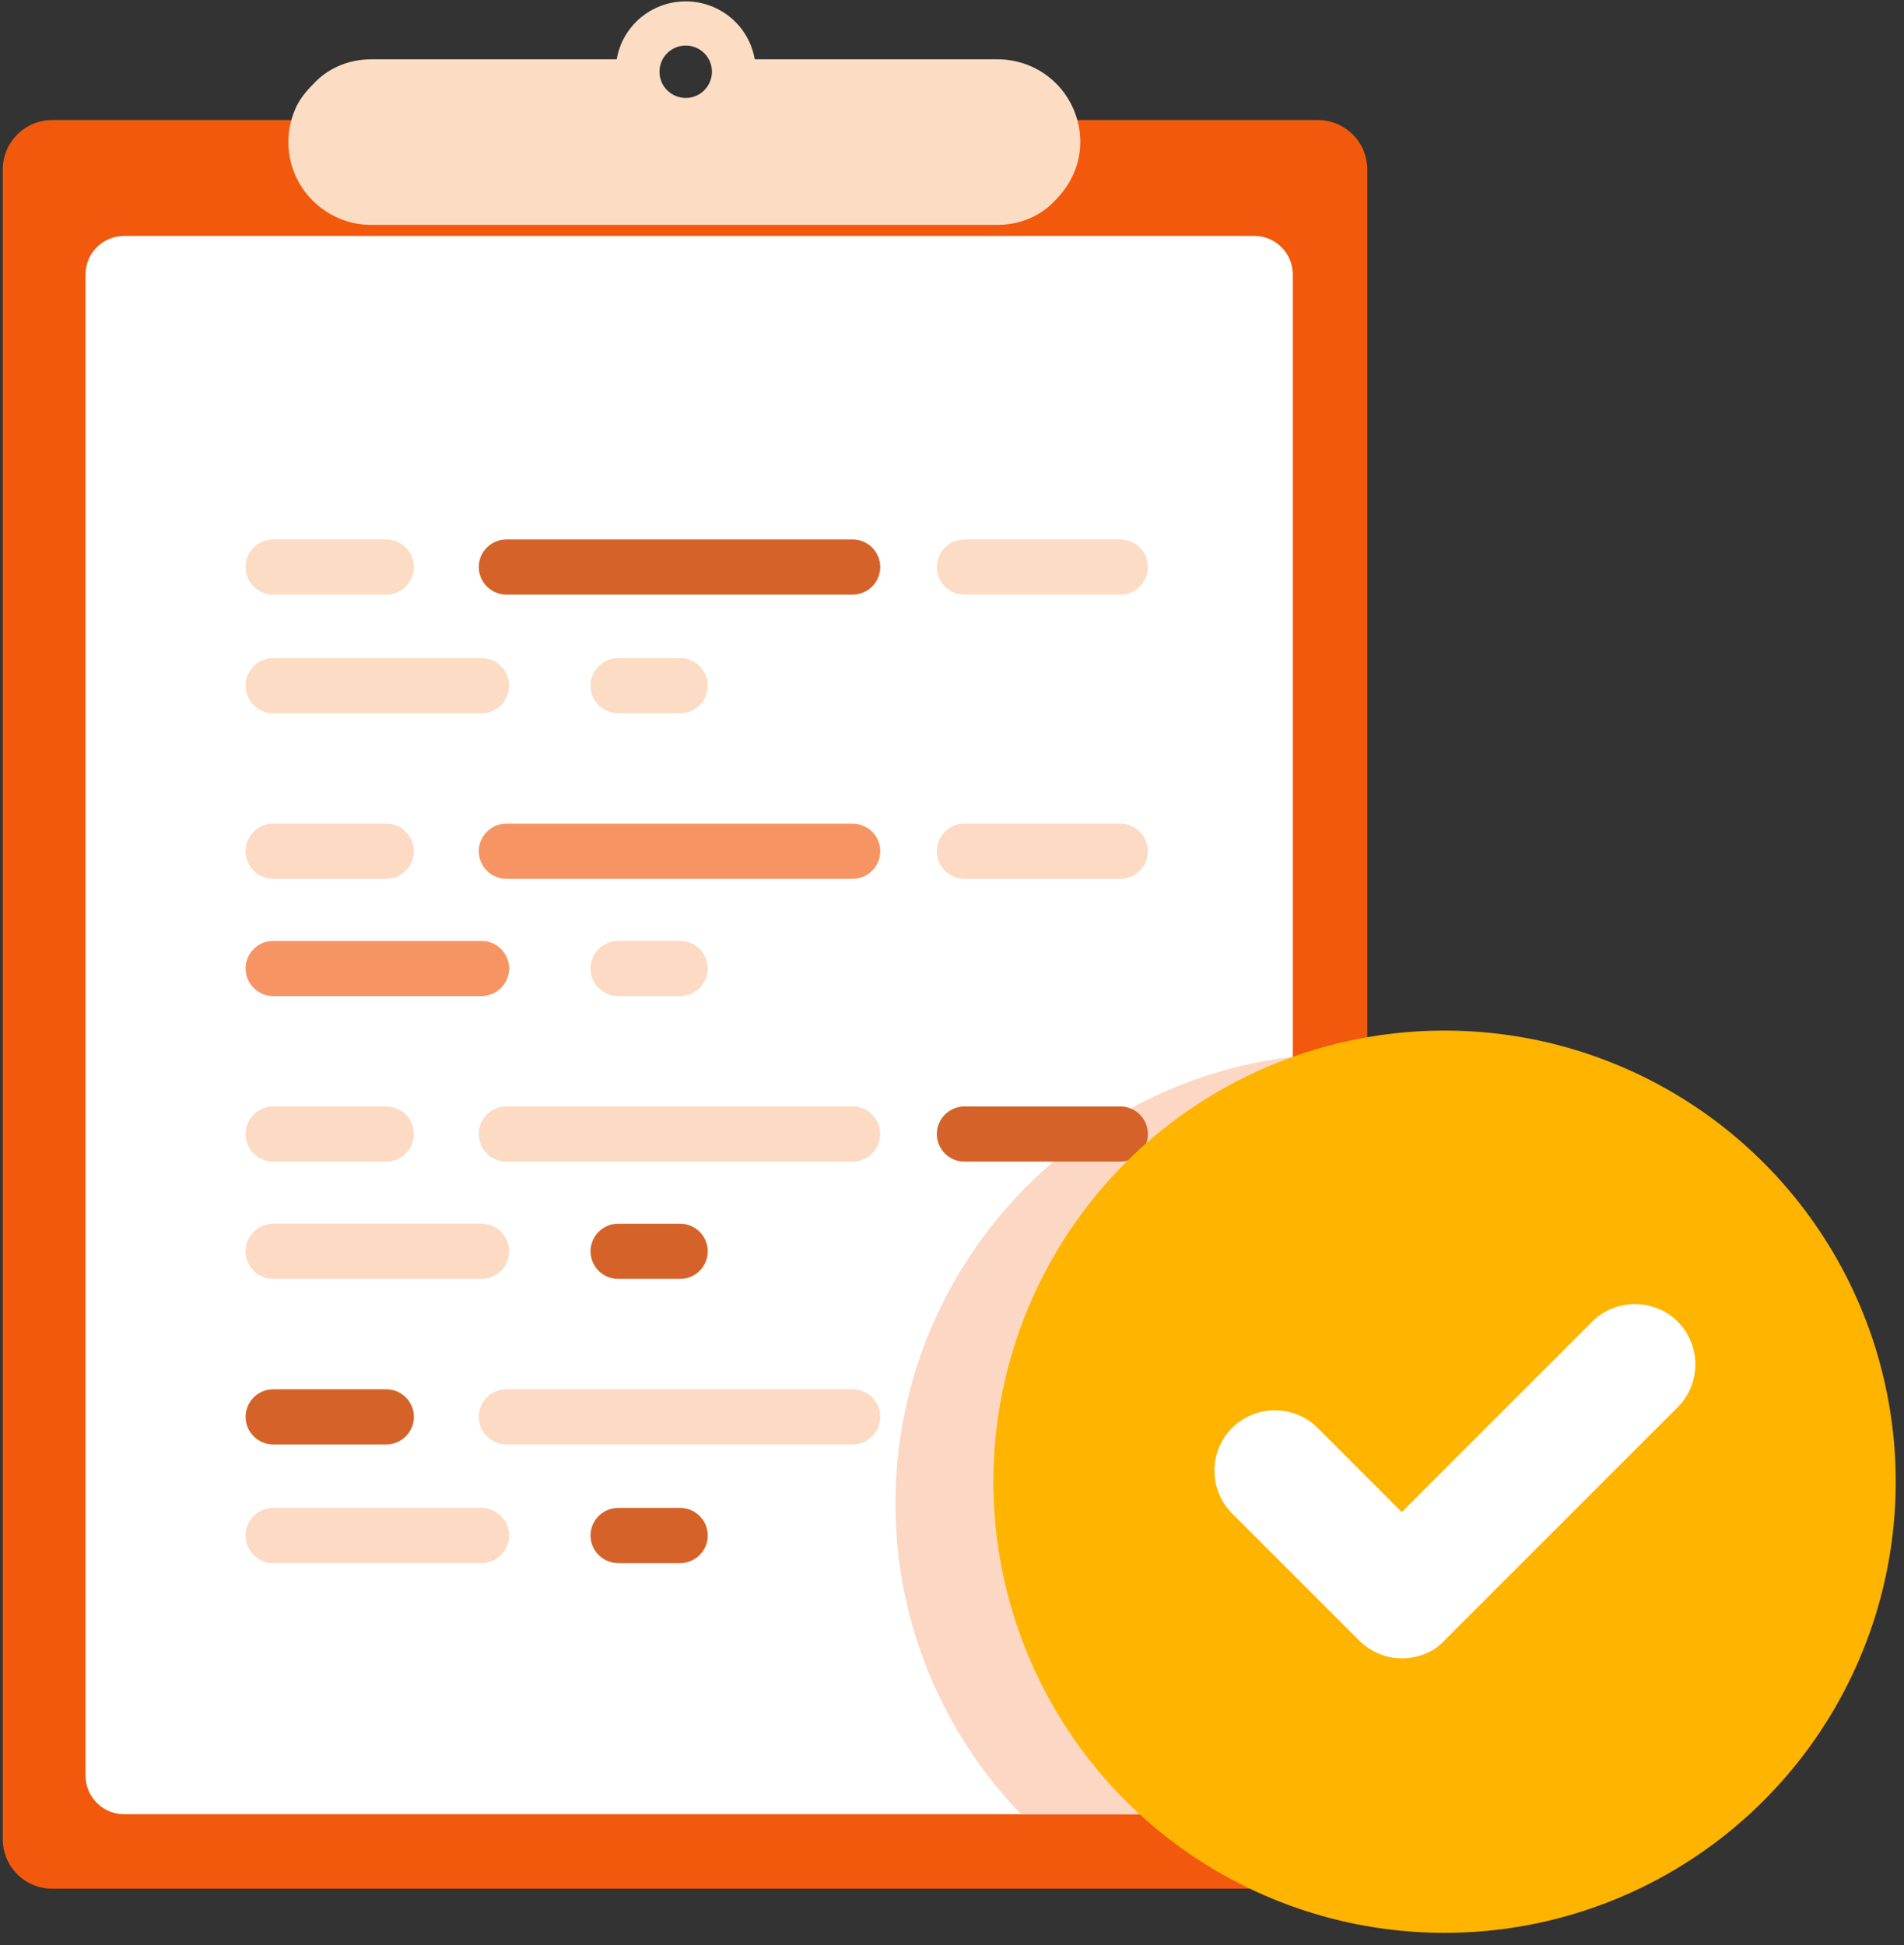
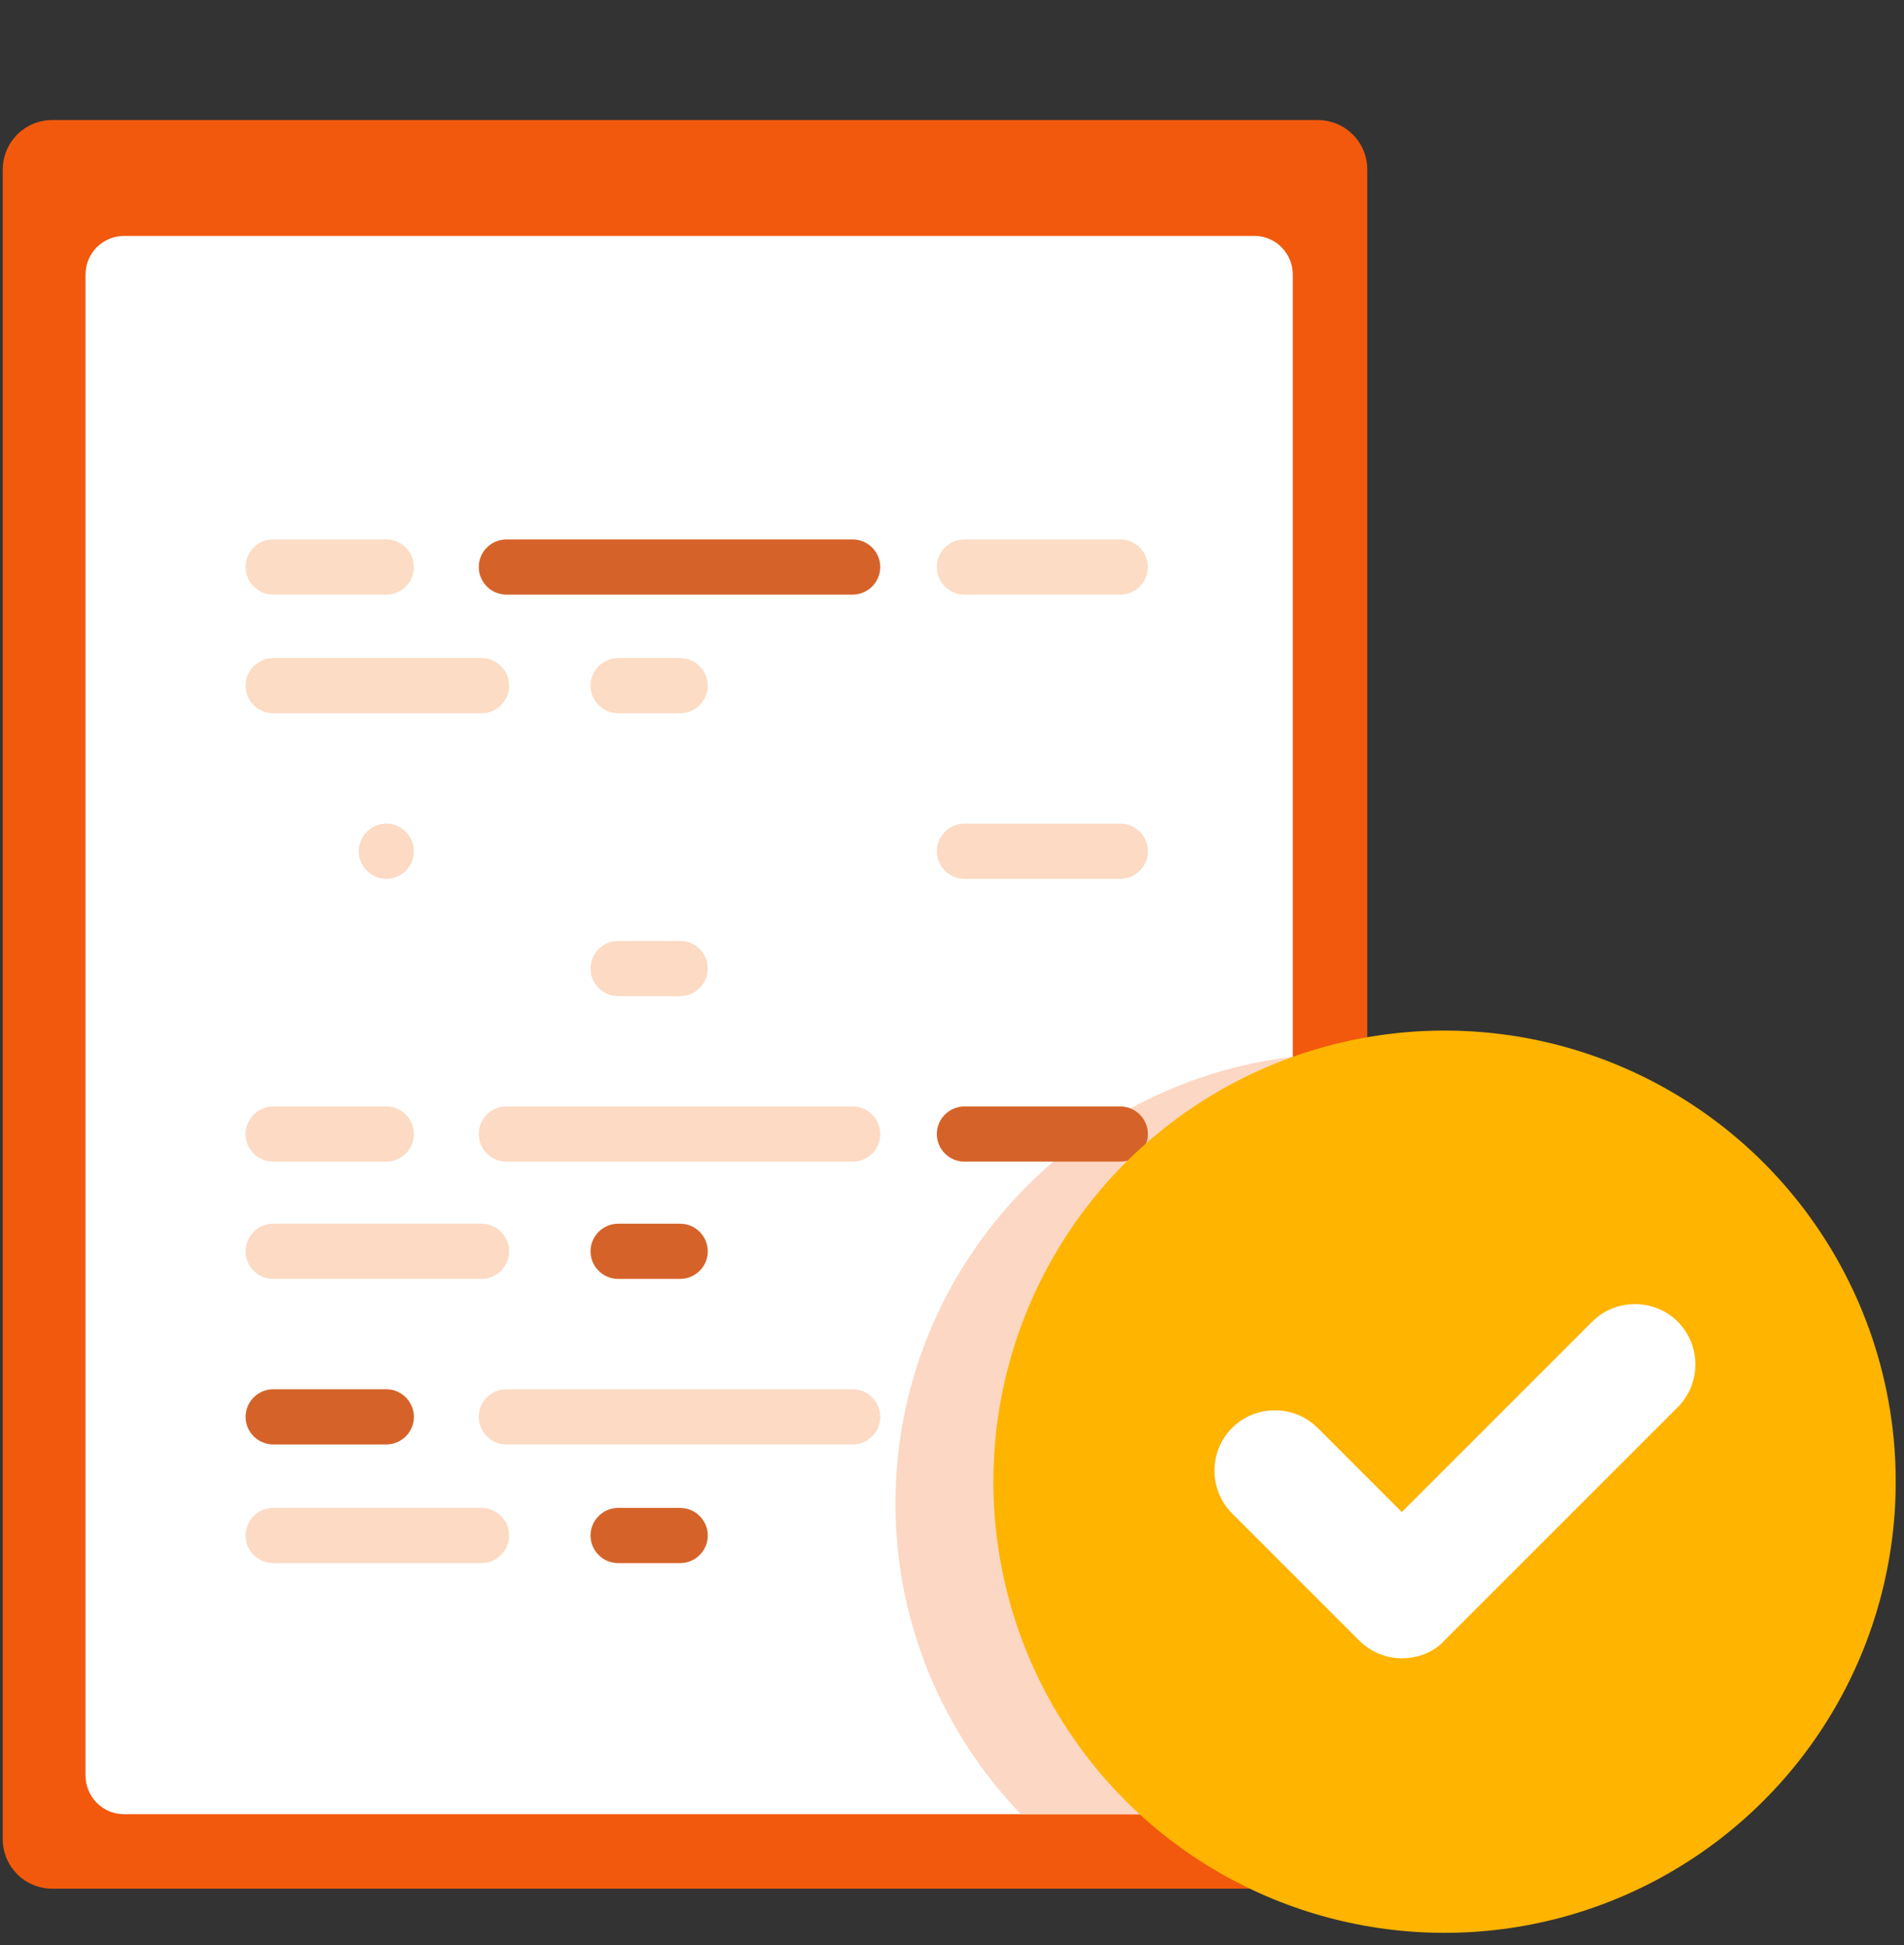
<svg xmlns="http://www.w3.org/2000/svg" id="svg67" version="1.1" viewBox="0 0 138 141" height="141px" width="138px">
  <rect x="0" y="0" width="138" height="141" fill="#333333" stroke="none" />
  <title id="title2">Task</title>
  <desc id="desc4">Created with Sketch.</desc>
  <defs id="defs6" />
  <g style="fill:none;fill-rule:evenodd;stroke:none;stroke-width:1" id="Page-1">
    <g style="fill-rule:nonzero" id="Task">
      <path style="fill:#f2590c;fill-opacity:1" id="Shape" d="m 15.5,8.7 h 80 c 2,0 3.6,1.6 3.6,3.6 v 121 c 0,2 -1.6,3.6 -3.6,3.6 H 3.8 c -2,0 -3.6,-1.6 -3.6,-3.6 v -121 c 0,-2 1.6,-3.6 3.6,-3.6 h 5.3" />
      <path style="fill:#ffffff" id="path9" d="m 9,8.7 h 1.5" />
      <path style="fill:#ffffff" id="path11" d="m 93.7,19.9 v 108.8 c 0,1.6 -1.3,2.8 -2.8,2.8 H 9 c -1.6,0 -2.8,-1.3 -2.8,-2.8 V 19.9 c 0,-1.6 1.3,-2.8 2.8,-2.8 h 81.9 c 1.6,0 2.8,1.3 2.8,2.8 z" />
      <path style="fill:#fcd7c4;fill-opacity:1" id="path13" d="m 93.7,76.6 v 52.1 c 0,1.6 -1.3,2.8 -2.8,2.8 H 74 C 68.4,125.7 64.9,117.7 64.9,109 64.9,92.3 77.5,78.5 93.7,76.6 Z" />
-       <path style="fill:#fcddc4;fill-opacity:1" id="path15" d="M 77.8,7.9 C 76.9,5.8 74.8,4.3 72.3,4.3 H 54.7 c -0.4,-2.4 -2.5,-4.2 -5,-4.2 -2.5,0 -4.6,1.8 -5,4.2 H 26.9 c -1.7,0 -3.2,0.7 -4.2,1.8 -0.5,0.5 -1,1.1 -1.3,1.8 -0.3,0.7 -0.5,1.5 -0.5,2.4 0,3.3 2.7,6 6,6 h 45.4 c 1.7,0 3.2,-0.7 4.2,-1.8 1.1,-1.1 1.8,-2.6 1.8,-4.2 0,-0.9 -0.2,-1.7 -0.5,-2.4 z M 49.7,3.3 c 1,0 1.9,0.8 1.9,1.9 0,1 -0.8,1.9 -1.9,1.9 -1,0 -1.9,-0.8 -1.9,-1.9 0,-1.1 0.9,-1.9 1.9,-1.9 z" />
      <g transform="translate(17,39)" id="Group">
        <path style="fill:#fcdcc4;fill-opacity:1" id="path17" d="M 64.2,4.1 H 52.9 c -1.1,0 -2,-0.9 -2,-2 0,-1.1 0.9,-2 2,-2 h 11.3 c 1.1,0 2,0.9 2,2 0,1.1 -0.9,2 -2,2 z" />
        <path style="fill:#d56329;fill-opacity:1" id="path19" d="M 44.8,4.1 H 19.7 c -1.1,0 -2,-0.9 -2,-2 0,-1.1 0.9,-2 2,-2 h 25.1 c 1.1,0 2,0.9 2,2 0,1.1 -0.9,2 -2,2 z" />
        <path style="fill:#fcdcc4;fill-opacity:1" id="path21" d="M 11,4.1 H 2.8 c -1.1,0 -2,-0.9 -2,-2 0,-1.1 0.9,-2 2,-2 H 11 c 1.1,0 2,0.9 2,2 0,1.1 -0.9,2 -2,2 z" />
        <path style="fill:#fcdcc4;fill-opacity:1" id="path23" d="m 32.3,12.7 h -4.5 c -1.1,0 -2,-0.9 -2,-2 0,-1.1 0.9,-2 2,-2 h 4.5 c 1.1,0 2,0.9 2,2 0,1.1 -0.9,2 -2,2 z" />
        <path style="fill:#fcdcc4;fill-opacity:1" id="path25" d="M 17.9,12.7 H 2.8 c -1.1,0 -2,-0.9 -2,-2 0,-1.1 0.9,-2 2,-2 h 15.1 c 1.1,0 2,0.9 2,2 0,1.1 -0.9,2 -2,2 z" />
      </g>
      <g transform="translate(17,59)" id="g38">
        <path style="fill:#fcdac4;fill-opacity:1" id="path28" d="M 64.2,4.7 H 52.9 c -1.1,0 -2,-0.9 -2,-2 0,-1.1 0.9,-2 2,-2 h 11.3 c 1.1,0 2,0.9 2,2 0,1.1 -0.9,2 -2,2 z" />
-         <path style="fill:#f79463;fill-opacity:1" id="path30" d="M 44.8,4.7 H 19.7 c -1.1,0 -2,-0.9 -2,-2 0,-1.1 0.9,-2 2,-2 h 25.1 c 1.1,0 2,0.9 2,2 0,1.1 -0.9,2 -2,2 z" />
-         <path style="fill:#fcdac4;fill-opacity:1" id="path32" d="M 11,4.7 H 2.8 c -1.1,0 -2,-0.9 -2,-2 0,-1.1 0.9,-2 2,-2 H 11 c 1.1,0 2,0.9 2,2 0,1.1 -0.9,2 -2,2 z" />
+         <path style="fill:#fcdac4;fill-opacity:1" id="path32" d="M 11,4.7 c -1.1,0 -2,-0.9 -2,-2 0,-1.1 0.9,-2 2,-2 H 11 c 1.1,0 2,0.9 2,2 0,1.1 -0.9,2 -2,2 z" />
        <path style="fill:#fcdac4;fill-opacity:1" id="path34" d="m 32.3,13.2 h -4.5 c -1.1,0 -2,-0.9 -2,-2 0,-1.1 0.9,-2 2,-2 h 4.5 c 1.1,0 2,0.9 2,2 0,1.1 -0.9,2 -2,2 z" />
-         <path style="fill:#f79463;fill-opacity:1" id="path36" d="M 17.9,13.2 H 2.8 c -1.1,0 -2,-0.9 -2,-2 0,-1.1 0.9,-2 2,-2 h 15.1 c 1.1,0 2,0.9 2,2 0,1.1 -0.9,2 -2,2 z" />
      </g>
      <g transform="translate(17,80)" id="g50">
        <path style="fill:#d56329;fill-opacity:1" id="path40" d="M 64.2,4.2 H 52.9 c -1.1,0 -2,-0.9 -2,-2 0,-1.1 0.9,-2 2,-2 h 11.3 c 1.1,0 2,0.9 2,2 0,1.1 -0.9,2 -2,2 z" />
        <path style="fill:#fcdac4;fill-opacity:1" id="path42" d="M 44.8,4.2 H 19.7 c -1.1,0 -2,-0.9 -2,-2 0,-1.1 0.9,-2 2,-2 h 25.1 c 1.1,0 2,0.9 2,2 0,1.1 -0.9,2 -2,2 z" />
        <path style="fill:#fcdac4;fill-opacity:1" id="path44" d="M 11,4.2 H 2.8 c -1.1,0 -2,-0.9 -2,-2 0,-1.1 0.9,-2 2,-2 H 11 c 1.1,0 2,0.9 2,2 0,1.1 -0.9,2 -2,2 z" />
        <path style="fill:#d56329;fill-opacity:1" id="path46" d="m 32.3,12.7 h -4.5 c -1.1,0 -2,-0.9 -2,-2 0,-1.1 0.9,-2 2,-2 h 4.5 c 1.1,0 2,0.9 2,2 0,1.1 -0.9,2 -2,2 z" />
        <path style="fill:#fcdac4;fill-opacity:1" id="path48" d="M 17.9,12.7 H 2.8 c -1.1,0 -2,-0.9 -2,-2 0,-1.1 0.9,-2 2,-2 h 15.1 c 1.1,0 2,0.9 2,2 0,1.1 -0.9,2 -2,2 z" />
      </g>
      <g transform="translate(17,100)" id="g60">
        <path style="fill:#fcdac4;fill-opacity:1" id="path52" d="M 44.8,4.7 H 19.7 c -1.1,0 -2,-0.9 -2,-2 0,-1.1 0.9,-2 2,-2 h 25.1 c 1.1,0 2,0.9 2,2 0,1.1 -0.9,2 -2,2 z" />
        <path style="fill:#d56329;fill-opacity:1" id="path54" d="M 11,4.7 H 2.8 c -1.1,0 -2,-0.9 -2,-2 0,-1.1 0.9,-2 2,-2 H 11 c 1.1,0 2,0.9 2,2 0,1.1 -0.9,2 -2,2 z" />
        <path style="fill:#d56329;fill-opacity:1" id="path56" d="m 32.3,13.3 h -4.5 c -1.1,0 -2,-0.9 -2,-2 0,-1.1 0.9,-2 2,-2 h 4.5 c 1.1,0 2,0.9 2,2 0,1.1 -0.9,2 -2,2 z" />
        <path style="fill:#fcdac4;fill-opacity:1" id="path58" d="M 17.9,13.3 H 2.8 c -1.1,0 -2,-0.9 -2,-2 0,-1.1 0.9,-2 2,-2 h 15.1 c 1.1,0 2,0.9 2,2 0,1.1 -0.9,2 -2,2 z" />
      </g>
      <circle style="fill:#ffb400;fill-opacity:1" r="32.7" cy="107.4" cx="104.7" id="Oval" />
      <path style="fill:#ffffff" id="path63" d="m 101.6,120.2 c -1.2,0 -2.3,-0.5 -3.1,-1.3 l -9.2,-9.2 c -1.7,-1.7 -1.7,-4.5 0,-6.2 1.7,-1.7 4.5,-1.7 6.2,0 l 6.1,6.1 13.8,-13.8 c 1.7,-1.7 4.5,-1.7 6.2,0 1.7,1.7 1.7,4.5 0,6.2 l -16.9,16.9 c -0.8,0.9 -2,1.3 -3.1,1.3 z" />
    </g>
  </g>
</svg>